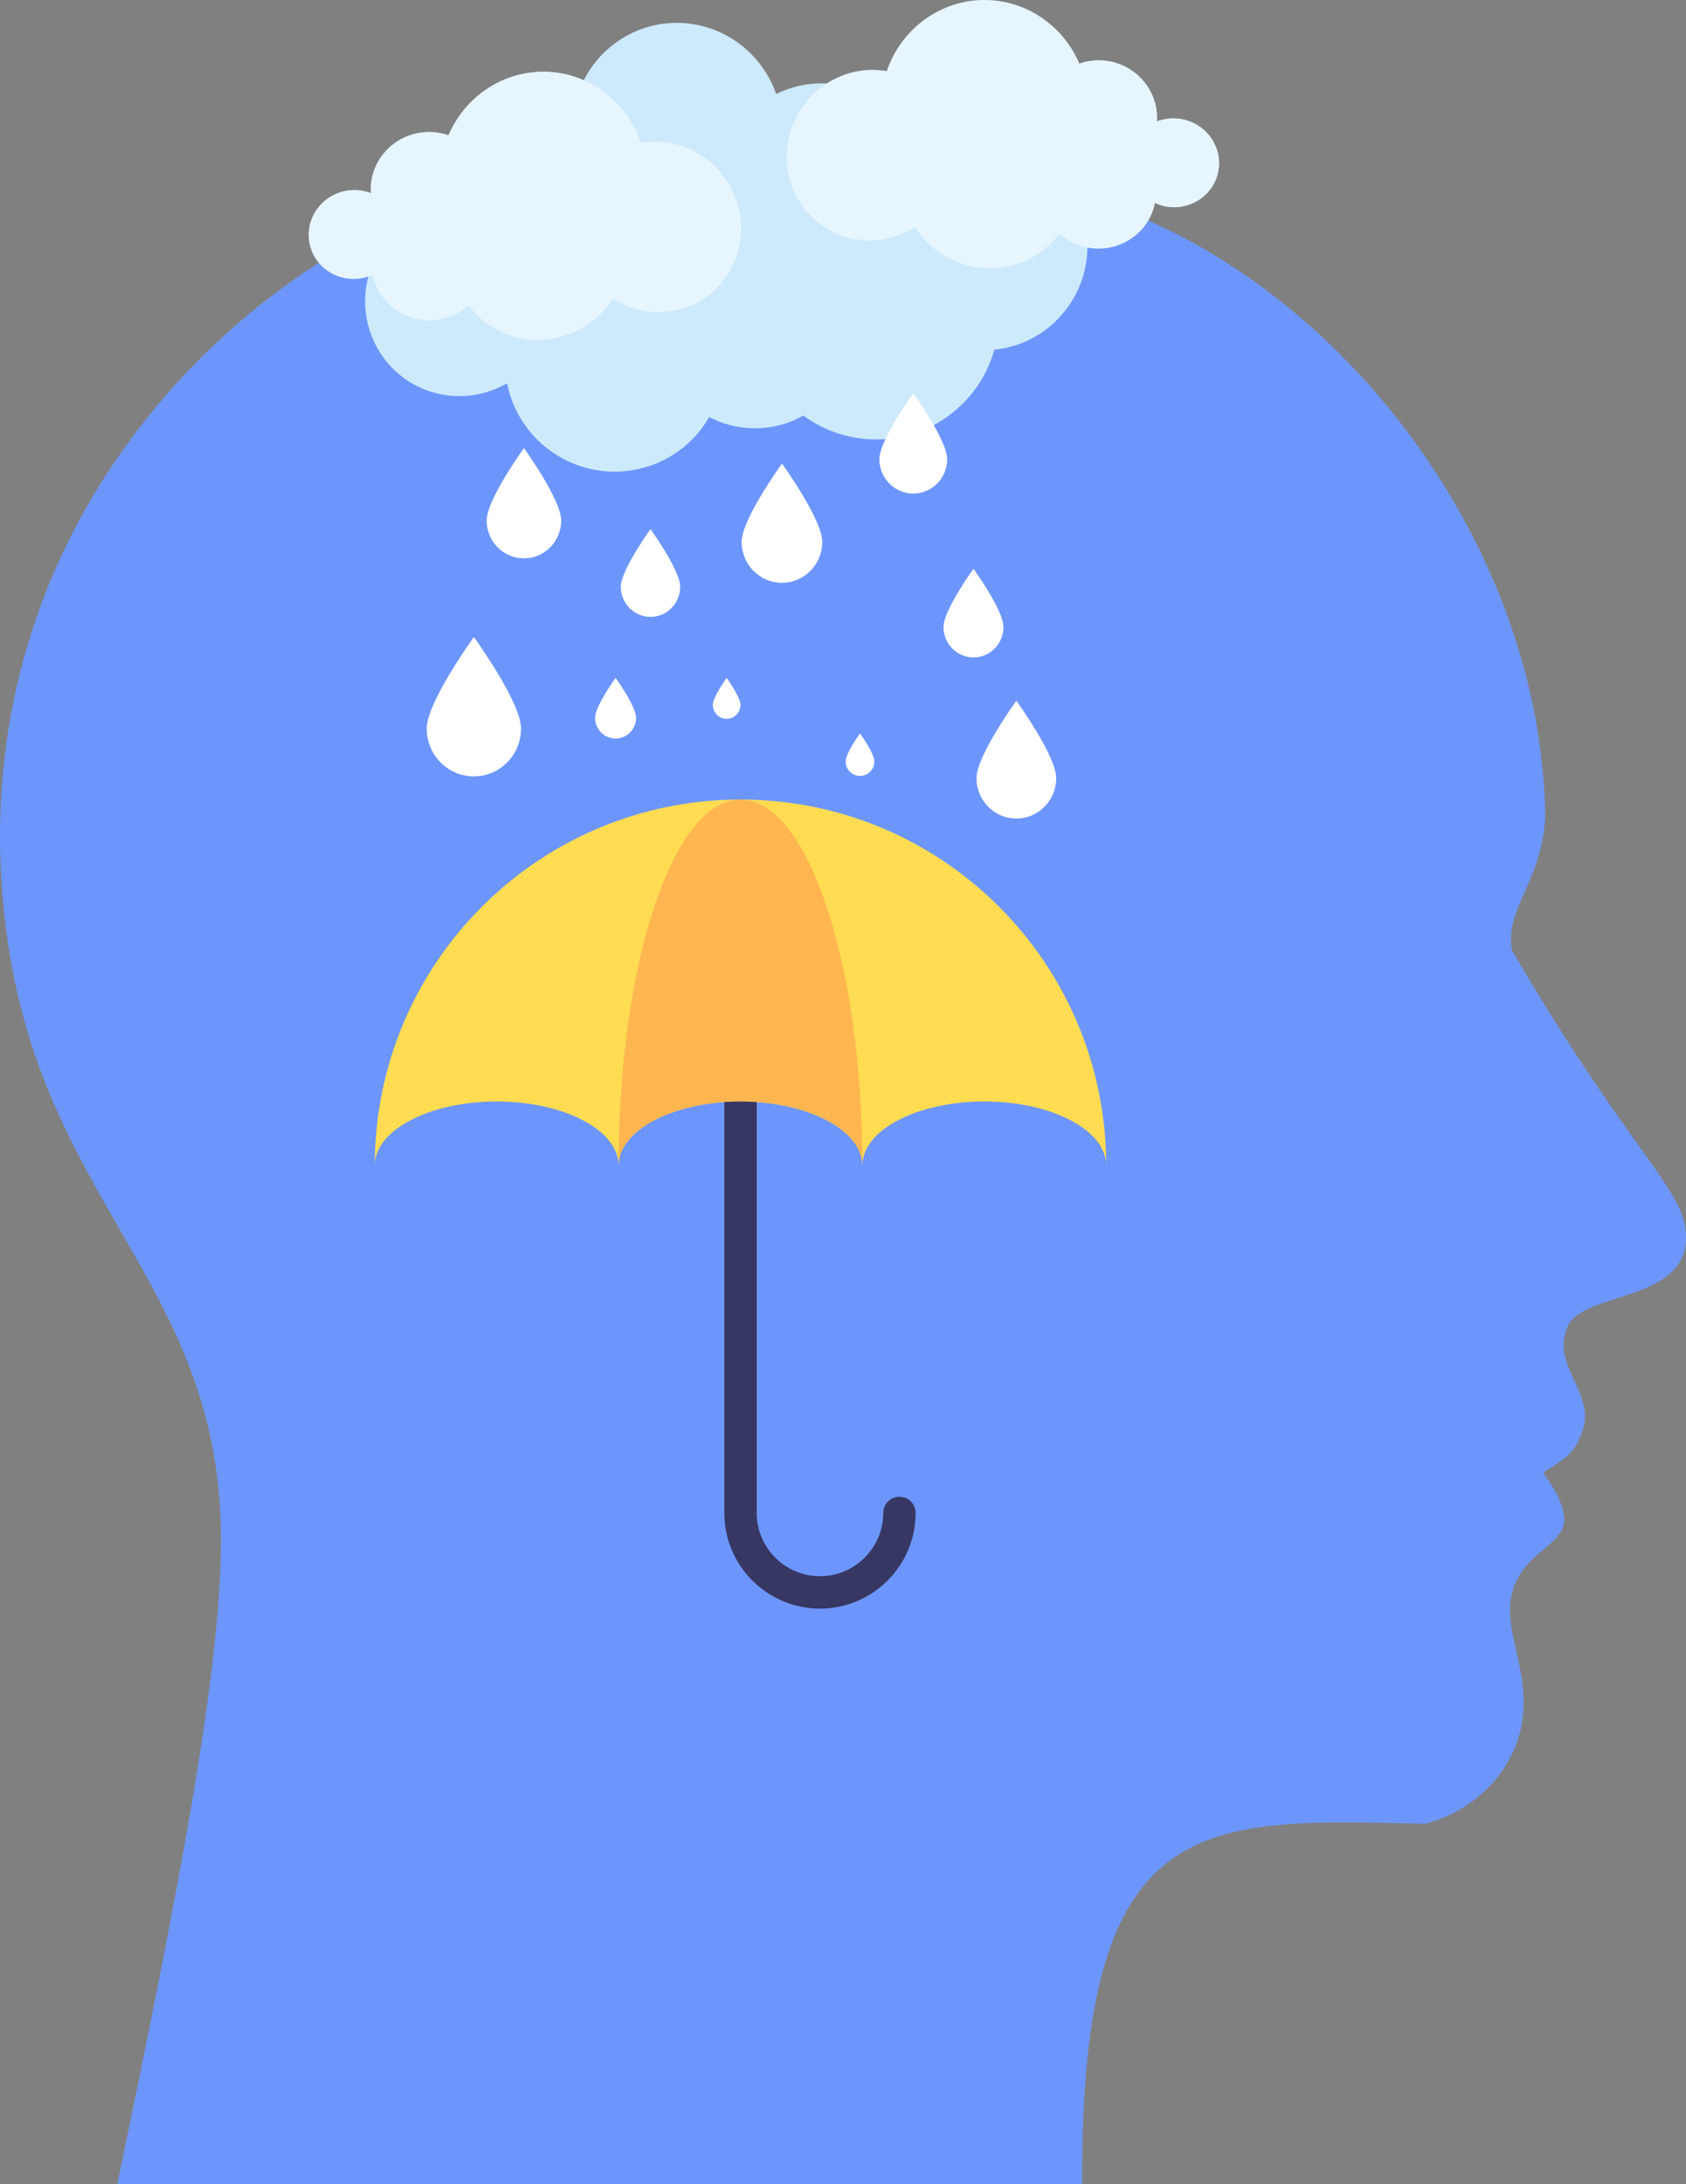
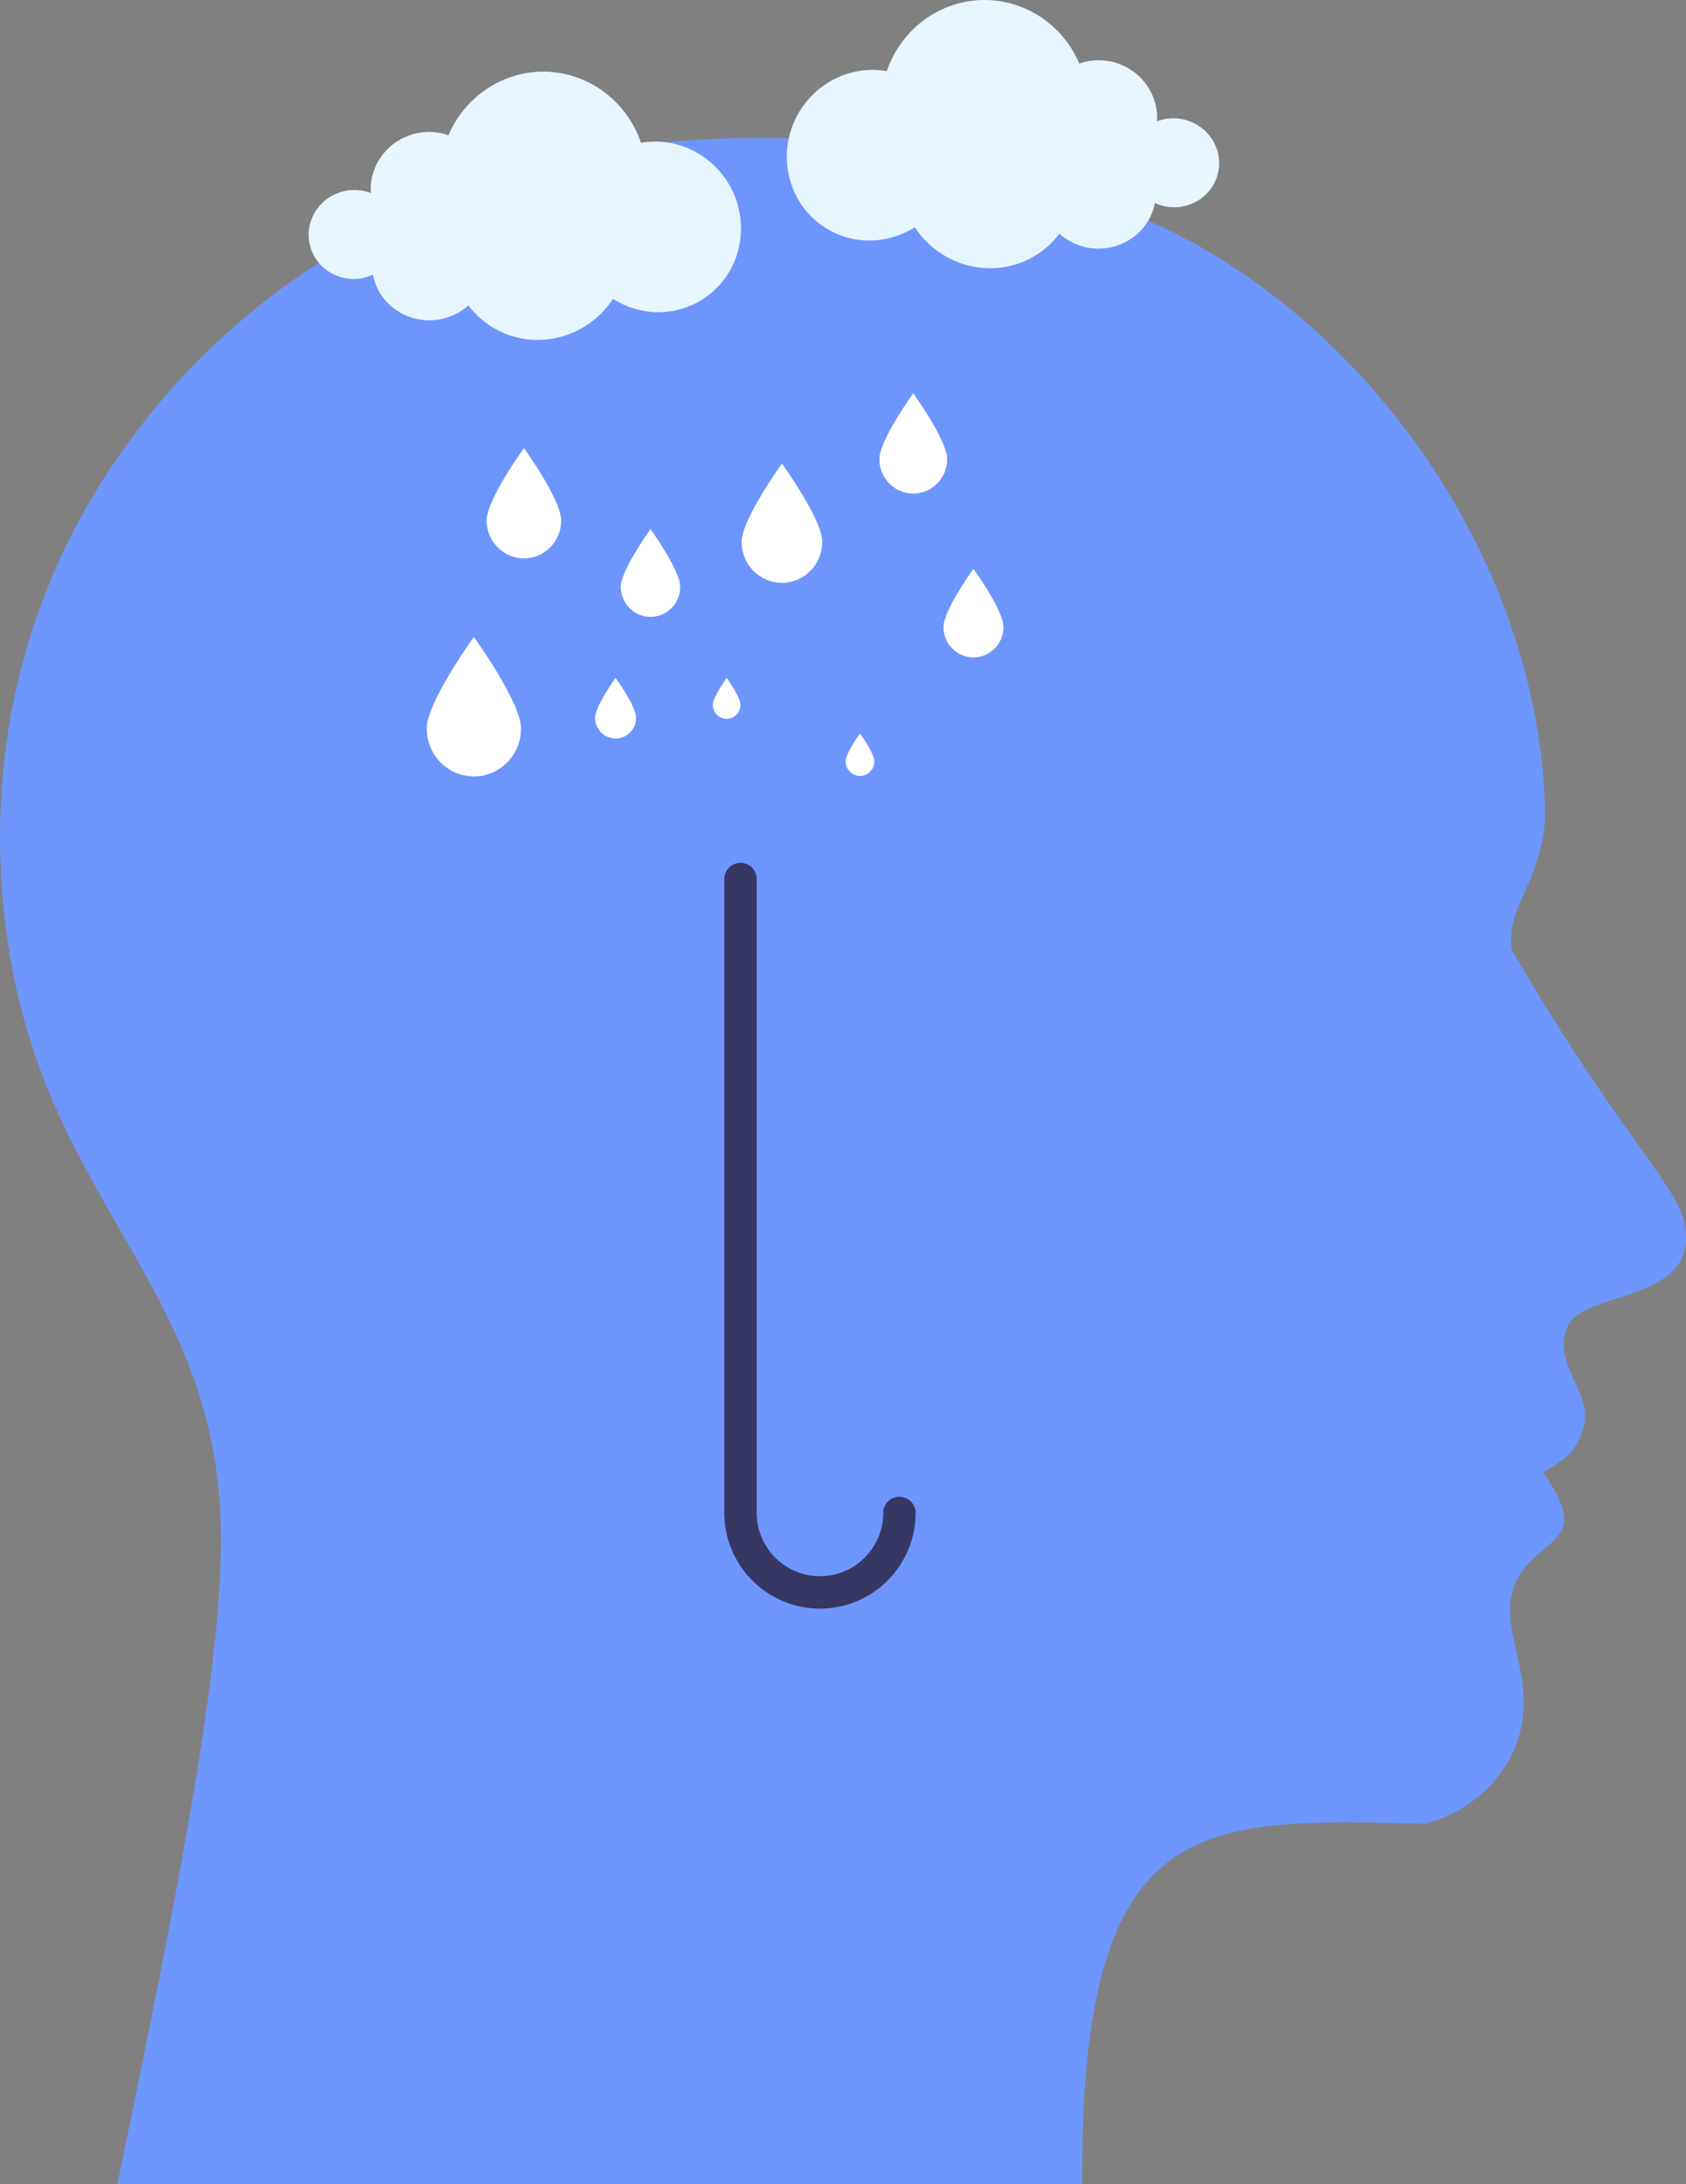
<svg xmlns="http://www.w3.org/2000/svg" id="b" data-name="Layer 2" width="60.178" height="77.928" viewBox="0 0 60.178 77.928">
  <rect x="0" y="0" width="60.178" height="77.928" fill="#808080" stroke="none" />
  <g id="c" data-name="OBJECTS">
    <g id="d" data-name="Antidepressants Icon">
      <g id="e" data-name="path39">
        <path d="M27.01,4.918c-3.058.002-6.051.423-8.784,1.279-8.309,2.602-12.722,7.857-14.861,11.421C.407,22.548-.631,28.29.371,34.18c1.532,8.998,7.514,11.907,7.517,20.739.002,4.89-1.618,12.975-3.701,23.01h34.441c-.086-13.457,4.317-13.03,12.246-12.863,1.721-.443,3.079-1.807,3.418-3.434.542-2.599-1.611-4.388.699-6.263.82-.666.953-.942.764-1.592-.188-.647-.671-1.171-.671-1.24.499-.334,1.052-.59,1.293-1.225.782-1.537-1.082-2.506-.425-3.992.58-1.312,4.712-.815,4.178-3.63-.276-1.456-2.309-3.17-6.162-9.782-.279-1.487,1.075-2.448,1.185-4.784-.126-8.572-5.76-17.015-13.226-20.812-4.546-2.239-9.821-3.397-14.917-3.393Z" fill="#6d96fc" />
      </g>
      <g id="f" data-name="path40">
-         <path d="M23.906.824c1.682-.113,3.236.923,3.798,2.53.505-.251,1.059-.381,1.621-.381,1.702.004,3.178,1.187,3.571,2.86.642-.498,1.429-.768,2.239-.768,2.032,0,3.679,1.665,3.679,3.718h0c-.004,1.91-1.44,3.507-3.322,3.692-.306,1.095-1.029,2.031-2.015,2.609-1.518.879-3.409.776-4.805-.261-.183.106-.376.194-.575.266-.92.315-1.928.239-2.785-.211-.903,1.585-2.806,2.321-4.562,1.764-1.362-.436-2.379-1.576-2.649-2.969-1.009.585-2.241.613-3.267.075-1.655-.87-2.284-2.932-1.404-4.604.447-.845,1.222-1.466,2.139-1.714.543-1.908,2.363-3.148,4.316-2.941.182.02.363.053.541.098-.002-1.781,1.227-3.316,2.95-3.688.174-.038.351-.063.529-.075h0Z" fill="#cdeafc" />
-       </g>
+         </g>
      <g id="g" data-name="path41">
        <path d="M35.137,0c-1.57.004-2.967,1.022-3.485,2.539-1.289-.225-2.588.427-3.21,1.609-.785,1.496-.236,3.331,1.226,4.098,0,0,0,0,0,0,.939.492,2.073.438,2.983-.141.916,1.387,2.708,1.864,4.143,1.103.398-.213.744-.51,1.016-.872.271.241.601.409.958.486,1.12.237,2.215-.457,2.447-1.551,0,0,0,0,0,0,.001-.011.003-.022.004-.032.11.052.227.091.346.118.876.185,1.733-.358,1.914-1.214,0,0,0,0,0,0,.181-.855-.382-1.699-1.257-1.885-.311-.066-.634-.04-.929.073.069-1.009-.634-1.92-1.646-2.135-.375-.078-.764-.054-1.124.072-.59-1.376-1.919-2.266-3.387-2.267h0Z" fill="#cdeafc" />
      </g>
      <g id="h" data-name="path42">
        <path d="M19.394,2.557c1.57.004,2.967,1.022,3.485,2.539,1.289-.225,2.588.427,3.21,1.609.785,1.496.236,3.331-1.226,4.098,0,0,0,0,0,0-.939.492-2.073.438-2.983-.141-.916,1.387-2.708,1.864-4.143,1.103-.398-.213-.744-.51-1.016-.872-.271.241-.601.409-.958.486-1.12.237-2.215-.457-2.447-1.551,0,0,0,0,0,0-.001-.011-.003-.022-.004-.032-.11.052-.227.091-.346.118-.876.185-1.733-.358-1.914-1.214,0,0,0,0,0,0-.181-.855.382-1.699,1.257-1.885.311-.066.634-.04.929.073-.069-1.009.634-1.92,1.646-2.135.375-.078.764-.054,1.124.072.59-1.376,1.919-2.266,3.387-2.267h0Z" fill="#cdeafc" />
      </g>
      <g id="i" data-name="path41" opacity=".53">
        <path d="M35.137,0c-1.57.004-2.967,1.022-3.485,2.539-1.289-.225-2.588.427-3.21,1.609-.785,1.496-.236,3.331,1.226,4.098,0,0,0,0,0,0,.939.492,2.073.438,2.983-.141.916,1.387,2.708,1.864,4.143,1.103.398-.213.744-.51,1.016-.872.271.241.601.409.958.486,1.12.237,2.215-.457,2.447-1.551,0,0,0,0,0,0,.001-.011.003-.022.004-.032.11.052.227.091.346.118.876.185,1.733-.358,1.914-1.214,0,0,0,0,0,0,.181-.855-.382-1.699-1.257-1.885-.311-.066-.634-.04-.929.073.069-1.009-.634-1.92-1.646-2.135-.375-.078-.764-.054-1.124.072-.59-1.376-1.919-2.266-3.387-2.267h0Z" fill="#fff" />
      </g>
      <g id="j" data-name="path42" opacity=".53">
        <path d="M19.394,2.557c1.57.004,2.967,1.022,3.485,2.539,1.289-.225,2.588.427,3.21,1.609.785,1.496.236,3.331-1.226,4.098,0,0,0,0,0,0-.939.492-2.073.438-2.983-.141-.916,1.387-2.708,1.864-4.143,1.103-.398-.213-.744-.51-1.016-.872-.271.241-.601.409-.958.486-1.12.237-2.215-.457-2.447-1.551,0,0,0,0,0,0-.001-.011-.003-.022-.004-.032-.11.052-.227.091-.346.118-.876.185-1.733-.358-1.914-1.214,0,0,0,0,0,0-.181-.855.382-1.699,1.257-1.885.311-.066.634-.04.929.073-.069-1.009.634-1.92,1.646-2.135.375-.078.764-.054,1.124.072.59-1.376,1.919-2.266,3.387-2.267h0Z" fill="#fff" />
      </g>
      <g>
        <g id="k" data-name="path43">
          <path d="M31.387,16.381c0,.678.542,1.228,1.21,1.228s1.21-.55,1.21-1.228-1.21-2.349-1.21-2.349c0,0-1.21,1.671-1.21,2.349Z" fill="#fff" />
        </g>
        <g id="l" data-name="use43">
          <path d="M30.183,27.163c0,.287.229.52.512.52s.513-.233.513-.52-.513-.995-.513-.995c0,0-.512.707-.512.995Z" fill="#fff" />
        </g>
        <g id="m" data-name="use44">
          <path d="M22.159,20.933c0,.593.474,1.075,1.059,1.075s1.059-.481,1.059-1.075-1.059-2.055-1.059-2.055c0,0-1.059,1.462-1.059,2.055Z" fill="#fff" />
        </g>
        <g id="n" data-name="use45">
          <path d="M15.231,25.992c0,.943.753,1.707,1.683,1.707s1.683-.764,1.683-1.707-1.683-3.265-1.683-3.265c0,0-1.683,2.322-1.683,3.265Z" fill="#fff" />
        </g>
        <g id="o" data-name="use46">
          <path d="M17.37,18.57c0,.745.596,1.35,1.33,1.35s1.33-.604,1.33-1.35-1.33-2.582-1.33-2.582c0,0-1.33,1.836-1.33,2.582Z" fill="#fff" />
        </g>
        <g id="p" data-name="use47">
          <path d="M26.471,19.333c0,.807.644,1.46,1.439,1.46s1.439-.654,1.439-1.46-1.439-2.793-1.439-2.793c0,0-1.439,1.986-1.439,2.793Z" fill="#fff" />
        </g>
        <g id="q" data-name="use48">
          <path d="M33.676,22.369c0,.6.479,1.086,1.07,1.086s1.07-.486,1.07-1.086-1.07-2.077-1.07-2.077c0,0-1.07,1.477-1.07,2.077Z" fill="#fff" />
        </g>
        <g id="r" data-name="use49">
          <path d="M25.443,25.145c0,.277.221.501.493.501s.493-.224.493-.501-.493-.958-.493-.958c0,0-.493.681-.493.958Z" fill="#fff" />
        </g>
        <g id="s" data-name="use50">
          <path d="M21.24,25.606c0,.41.328.743.732.743s.732-.333.732-.743-.732-1.42-.732-1.42c0,0-.732,1.01-.732,1.42Z" fill="#fff" />
        </g>
        <g id="t" data-name="use51">
-           <path d="M34.854,27.76c0,.797.637,1.443,1.422,1.443s1.422-.646,1.422-1.443-1.422-2.76-1.422-2.76c0,0-1.422,1.963-1.422,2.76Z" fill="#fff" />
-         </g>
+           </g>
      </g>
      <g id="u" data-name="g91">
        <g id="v" data-name="path90">
-           <path d="M26.43,28.526c-7.209,0-13.053,5.845-13.053,13.054h0c0-1.26,1.948-2.282,4.351-2.282h0c2.403,0,4.351,1.022,4.351,2.282,0-1.26,1.948-2.282,4.351-2.282h0c2.403,0,4.351,1.021,4.351,2.282h0c0-1.26,1.948-2.282,4.351-2.282h0c2.403,0,4.351,1.021,4.351,2.282h0c0-7.209-5.844-13.054-13.053-13.054h0Z" fill="#ffdc51" />
-         </g>
+           </g>
        <g id="w" data-name="rect91">
          <path d="M29.267,57.391c-1.882,0-3.414-1.531-3.414-3.414v-22.615c0-.319.259-.578.578-.578s.578.259.578.578v22.615c0,1.245,1.013,2.258,2.258,2.258s2.258-1.013,2.258-2.258c0-.319.259-.578.578-.578s.578.259.578.578c0,1.882-1.532,3.414-3.414,3.414Z" fill="#373763" />
        </g>
        <g id="x" data-name="path91">
-           <path d="M26.43,28.526c-2.403,0-4.351,5.844-4.351,13.053h0c0-1.259,1.948-2.281,4.351-2.281h0c2.403,0,4.351,1.021,4.351,2.282h0c0-7.209-1.948-13.053-4.351-13.054h0Z" fill="#ffb651" />
-         </g>
+           </g>
      </g>
    </g>
  </g>
</svg>